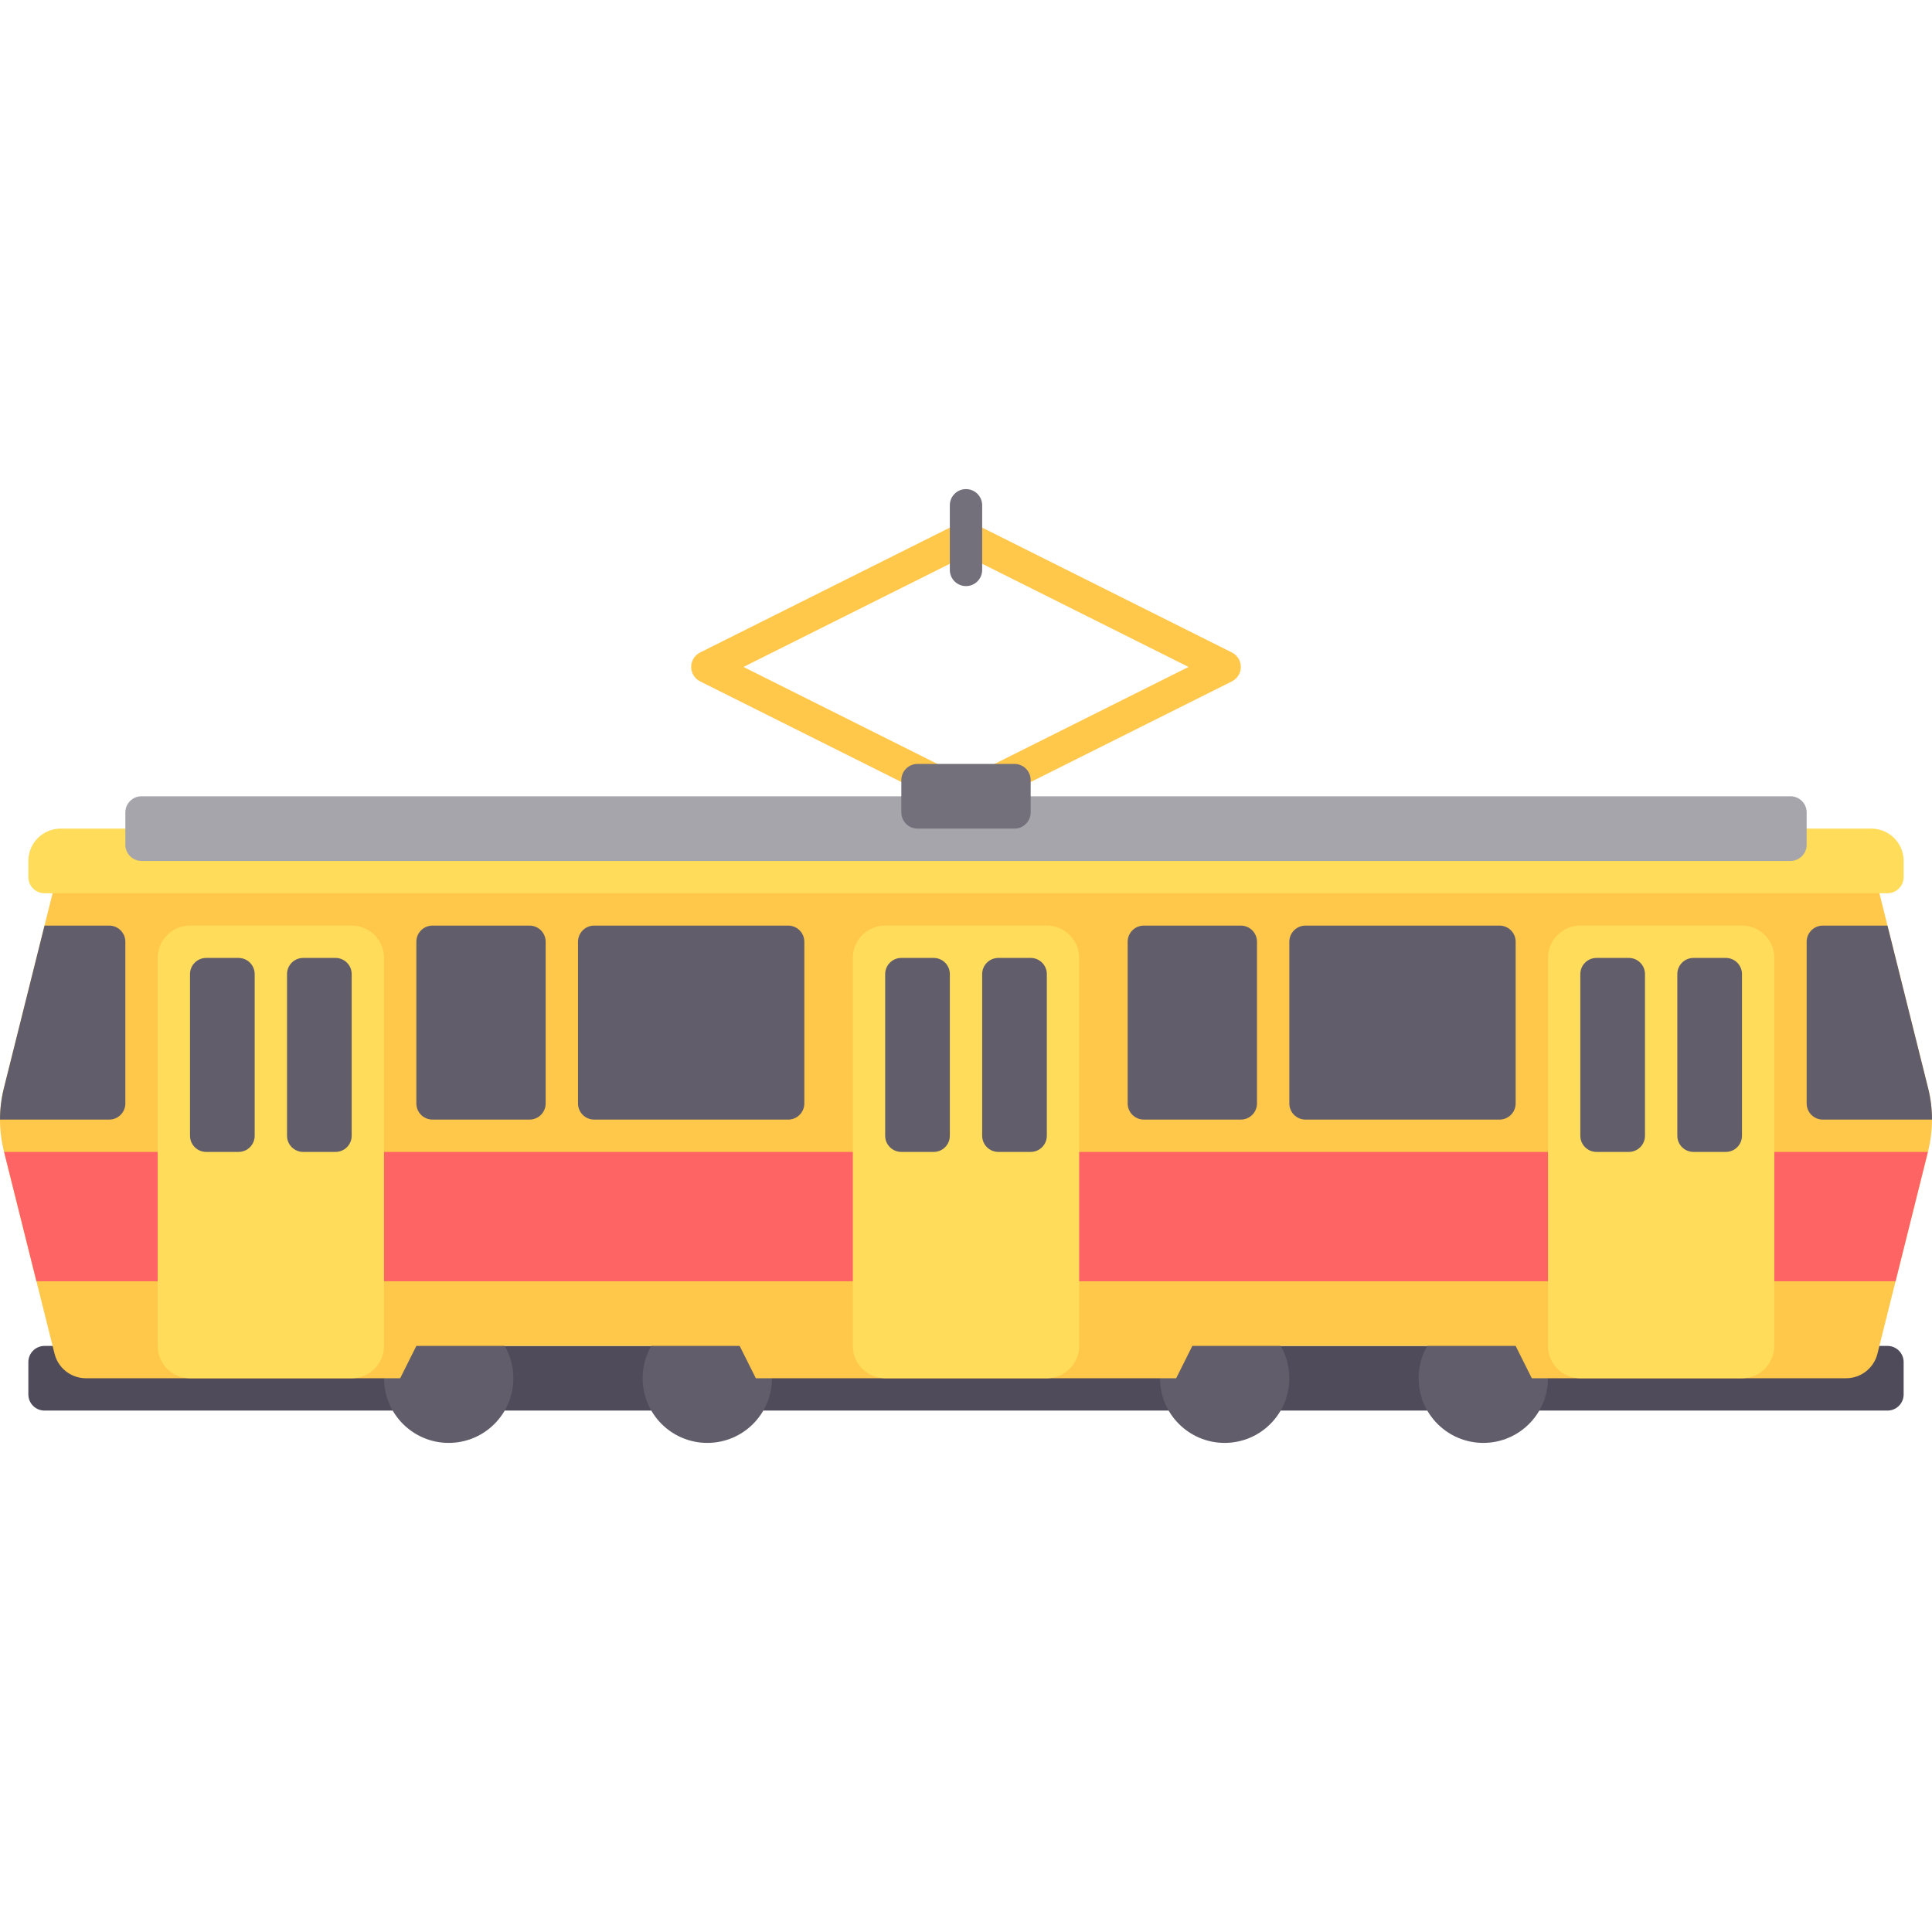
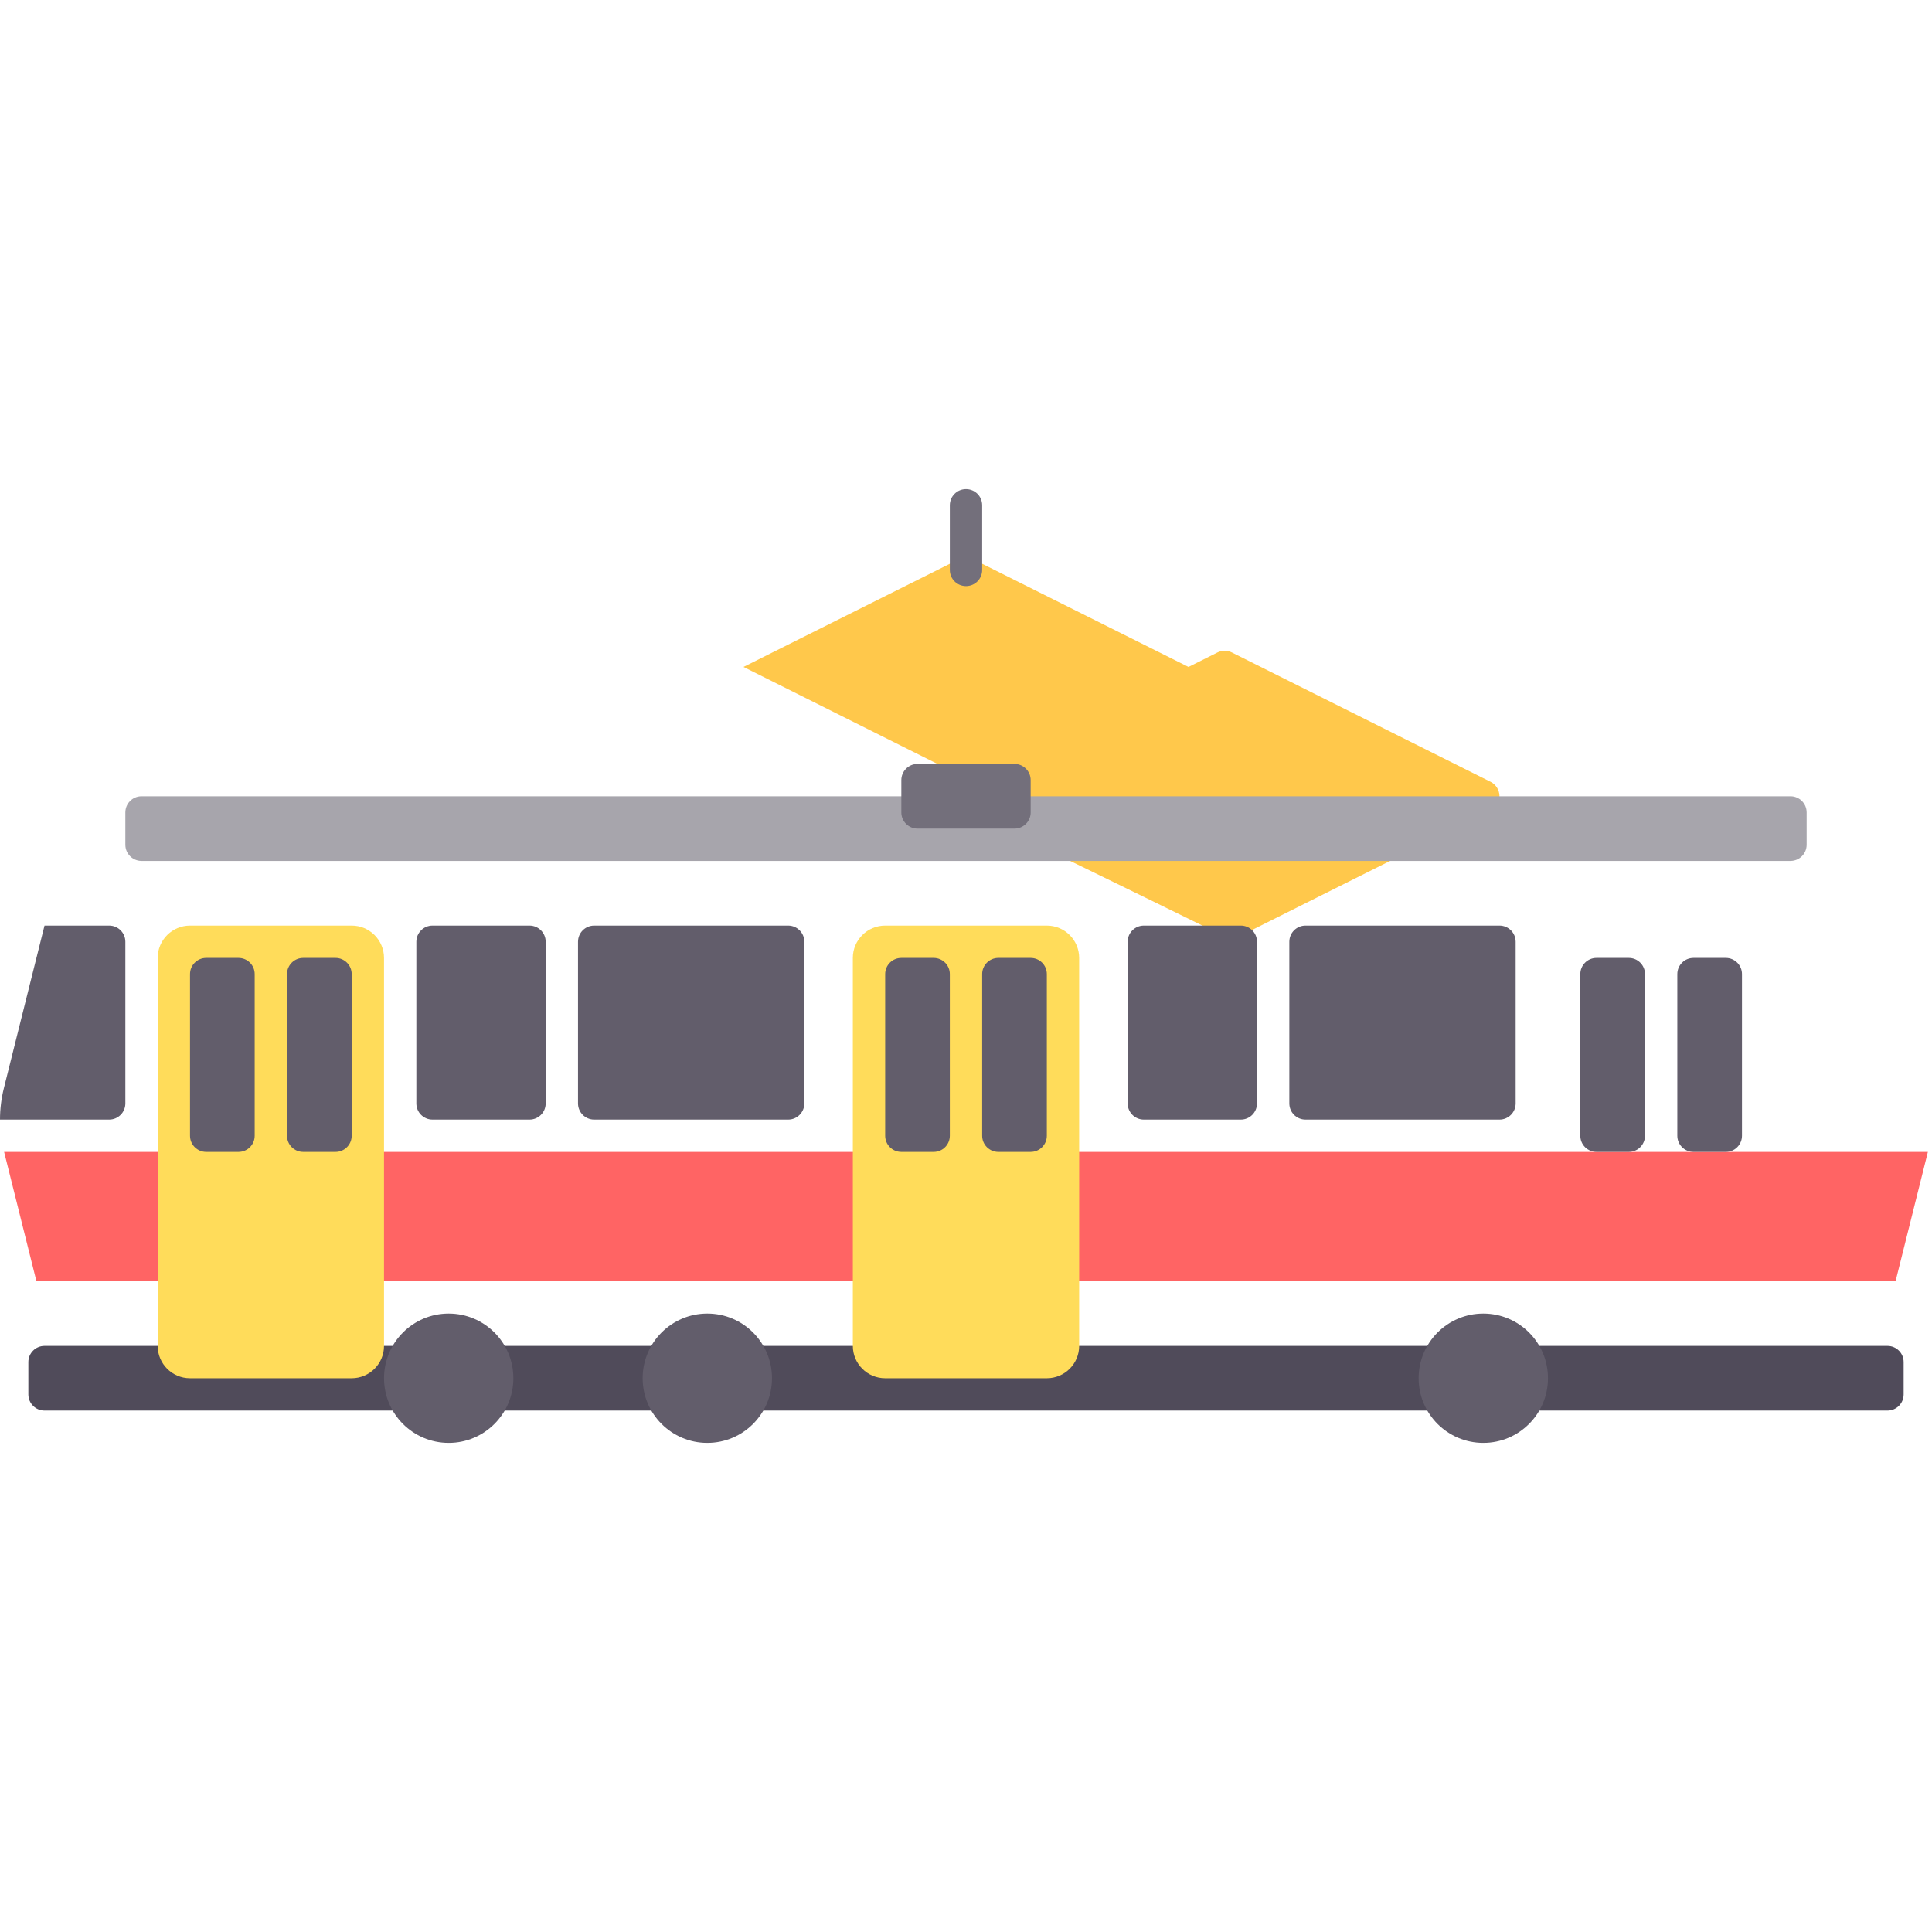
<svg xmlns="http://www.w3.org/2000/svg" id="Layer_1" x="0px" y="0px" viewBox="0 0 512.001 512.001" style="enable-background:new 0 0 512.001 512.001;" xml:space="preserve">
-   <path style="fill:#FFC84B;" d="M256.001,215.303c-0.652,0-1.314-0.151-1.916-0.452l-68.548-34.274 c-1.448-0.728-2.368-2.21-2.368-3.832c0-1.623,0.92-3.104,2.368-3.832l68.548-34.274c1.205-0.603,2.627-0.603,3.832,0l68.548,34.274 c1.448,0.728,2.368,2.21,2.368,3.832c0,1.623-0.92,3.104-2.368,3.832l-68.548,34.274 C257.315,215.153,256.654,215.303,256.001,215.303z M197.033,176.745l58.967,29.483l58.967-29.483l-58.967-29.483L197.033,176.745z" />
+   <path style="fill:#FFC84B;" d="M256.001,215.303c-0.652,0-1.314-0.151-1.916-0.452c-1.448-0.728-2.368-2.21-2.368-3.832c0-1.623,0.92-3.104,2.368-3.832l68.548-34.274c1.205-0.603,2.627-0.603,3.832,0l68.548,34.274 c1.448,0.728,2.368,2.21,2.368,3.832c0,1.623-0.92,3.104-2.368,3.832l-68.548,34.274 C257.315,215.153,256.654,215.303,256.001,215.303z M197.033,176.745l58.967,29.483l58.967-29.483l-58.967-29.483L197.033,176.745z" />
  <path style="fill:#504B5A;" d="M500.203,373.82H11.798c-2.366,0-4.284-1.918-4.284-4.284v-8.569c0-2.366,1.918-4.284,4.284-4.284 h488.404c2.366,0,4.284,1.918,4.284,4.284v8.569C504.487,371.902,502.569,373.82,500.203,373.82z" />
  <g>
    <circle style="fill:#625D6B;" cx="118.91" cy="365.246" r="17.137" />
    <circle style="fill:#625D6B;" cx="187.447" cy="365.246" r="17.137" />
-     <circle style="fill:#625D6B;" cx="324.543" cy="365.246" r="17.137" />
    <circle style="fill:#625D6B;" cx="393.091" cy="365.246" r="17.137" />
  </g>
-   <path style="fill:#FFC84B;" d="M510.978,288.391l-15.059-60.235H16.083L1.023,288.391c-1.365,5.458-1.365,11.168,0,16.625 l13.436,53.745c0.953,3.814,4.381,6.491,8.313,6.491h83.279l4.284-8.569h85.685l4.284,8.569h111.391l4.284-8.569h85.685l4.284,8.569 h83.279c3.932,0,7.359-2.676,8.313-6.491l13.436-53.745C512.342,299.559,512.342,293.849,510.978,288.391z" />
  <polygon style="fill:#FF6464;" points="9.656,339.546 502.345,339.546 510.913,305.272 1.088,305.272 " />
-   <path style="fill:#FFDC5A;" d="M495.919,219.587H16.083c-4.732,0-8.568,3.837-8.568,8.568v4.284c0,2.366,1.918,4.284,4.284,4.284 h488.404c2.366,0,4.284-1.918,4.284-4.284v-4.284C504.487,223.424,500.65,219.587,495.919,219.587z" />
  <path style="fill:#A7A5AC;" d="M474.497,228.156H37.504c-2.366,0-4.284-1.918-4.284-4.284v-8.568c0-2.366,1.918-4.284,4.284-4.284 h436.993c2.366,0,4.284,1.918,4.284,4.284v8.568C478.782,226.237,476.863,228.156,474.497,228.156z" />
  <path style="fill:#736F7B;" d="M268.853,219.587h-25.706c-2.366,0-4.284-1.918-4.284-4.284v-8.569c0-2.366,1.918-4.284,4.284-4.284 h25.706c2.366,0,4.284,1.918,4.284,4.284v8.569C273.138,217.669,271.219,219.587,268.853,219.587z" />
  <path style="fill:#FFDC5A;" d="M277.422,365.252h-42.842c-4.732,0-8.569-3.837-8.569-8.569V253.861c0-4.732,3.837-8.568,8.569-8.568 h42.842c4.732,0,8.568,3.837,8.568,8.568v102.822C285.99,361.415,282.154,365.252,277.422,365.252z" />
  <g>
    <path style="fill:#625D6B;" d="M247.432,305.272h-8.568c-2.366,0-4.284-1.918-4.284-4.284v-42.842c0-2.366,1.918-4.284,4.284-4.284 h8.568c2.366,0,4.284,1.918,4.284,4.284v42.842C251.716,303.354,249.798,305.272,247.432,305.272z" />
    <path style="fill:#625D6B;" d="M273.138,305.272h-8.569c-2.366,0-4.284-1.918-4.284-4.284v-42.842c0-2.366,1.918-4.284,4.284-4.284 h8.569c2.366,0,4.284,1.918,4.284,4.284v42.842C277.422,303.354,275.503,305.272,273.138,305.272z" />
  </g>
-   <path style="fill:#FFDC5A;" d="M461.645,365.252h-42.842c-4.732,0-8.569-3.837-8.569-8.569V253.861c0-4.732,3.837-8.568,8.569-8.568 h42.842c4.732,0,8.568,3.837,8.568,8.568v102.822C470.213,361.415,466.376,365.252,461.645,365.252z" />
  <g>
    <path style="fill:#625D6B;" d="M431.655,305.272h-8.568c-2.366,0-4.284-1.918-4.284-4.284v-42.842c0-2.366,1.918-4.284,4.284-4.284 h8.568c2.366,0,4.284,1.918,4.284,4.284v42.842C435.939,303.354,434.021,305.272,431.655,305.272z" />
    <path style="fill:#625D6B;" d="M457.36,305.272h-8.568c-2.366,0-4.284-1.918-4.284-4.284v-42.842c0-2.366,1.918-4.284,4.284-4.284 h8.568c2.366,0,4.284,1.918,4.284,4.284v42.842C461.645,303.354,459.726,305.272,457.36,305.272z" />
  </g>
  <path style="fill:#FFDC5A;" d="M93.199,365.252H50.357c-4.732,0-8.569-3.837-8.569-8.569V253.861c0-4.732,3.837-8.568,8.569-8.568 h42.842c4.732,0,8.568,3.837,8.568,8.568v102.822C101.768,361.415,97.931,365.252,93.199,365.252z" />
  <g>
    <path style="fill:#625D6B;" d="M63.209,305.272h-8.569c-2.366,0-4.284-1.918-4.284-4.284v-42.842c0-2.366,1.918-4.284,4.284-4.284 h8.569c2.366,0,4.284,1.918,4.284,4.284v42.842C67.494,303.354,65.575,305.272,63.209,305.272z" />
    <path style="fill:#625D6B;" d="M88.915,305.272h-8.569c-2.366,0-4.284-1.918-4.284-4.284v-42.842c0-2.366,1.918-4.284,4.284-4.284 h8.569c2.366,0,4.284,1.918,4.284,4.284v42.842C93.199,303.354,91.281,305.272,88.915,305.272z" />
    <path style="fill:#625D6B;" d="M140.326,296.704H114.62c-2.366,0-4.284-1.918-4.284-4.284v-42.843c0-2.366,1.918-4.284,4.284-4.284 h25.705c2.366,0,4.284,1.918,4.284,4.284v42.843C144.61,294.785,142.692,296.704,140.326,296.704z" />
    <path style="fill:#625D6B;" d="M208.874,296.704h-51.411c-2.366,0-4.284-1.918-4.284-4.284v-42.843 c0-2.366,1.918-4.284,4.284-4.284h51.411c2.366,0,4.284,1.918,4.284,4.284v42.843C213.158,294.785,211.24,296.704,208.874,296.704z " />
    <path style="fill:#625D6B;" d="M328.833,296.704h-25.705c-2.366,0-4.284-1.918-4.284-4.284v-42.843 c0-2.366,1.918-4.284,4.284-4.284h25.705c2.366,0,4.284,1.918,4.284,4.284v42.843C333.117,294.785,331.199,296.704,328.833,296.704 z" />
    <path style="fill:#625D6B;" d="M397.381,296.704H345.97c-2.366,0-4.284-1.918-4.284-4.284v-42.843c0-2.366,1.918-4.284,4.284-4.284 h51.411c2.366,0,4.284,1.918,4.284,4.284v42.843C401.665,294.785,399.747,296.704,397.381,296.704z" />
-     <path style="fill:#625D6B;" d="M500.203,245.293h-17.137c-2.366,0-4.284,1.918-4.284,4.284v42.843c0,2.366,1.918,4.284,4.284,4.284 h28.935c0-2.791-0.341-5.583-1.024-8.313L500.203,245.293z" />
    <path style="fill:#625D6B;" d="M33.22,292.419v-42.843c0-2.366-1.918-4.284-4.284-4.284H11.798L1.023,288.391 c-0.681,2.729-1.023,5.521-1.023,8.313h28.935C31.301,296.704,33.22,294.785,33.22,292.419z" />
  </g>
  <path style="fill:#736F7B;" d="M256.001,155.323c-2.368,0-4.284-1.916-4.284-4.284v-17.137c0-2.368,1.916-4.284,4.284-4.284 c2.368,0,4.284,1.916,4.284,4.284v17.137C260.285,153.407,258.369,155.323,256.001,155.323z" />
  <g> </g>
  <g> </g>
  <g> </g>
  <g> </g>
  <g> </g>
  <g> </g>
  <g> </g>
  <g> </g>
  <g> </g>
  <g> </g>
  <g> </g>
  <g> </g>
  <g> </g>
  <g> </g>
  <g> </g>
</svg>